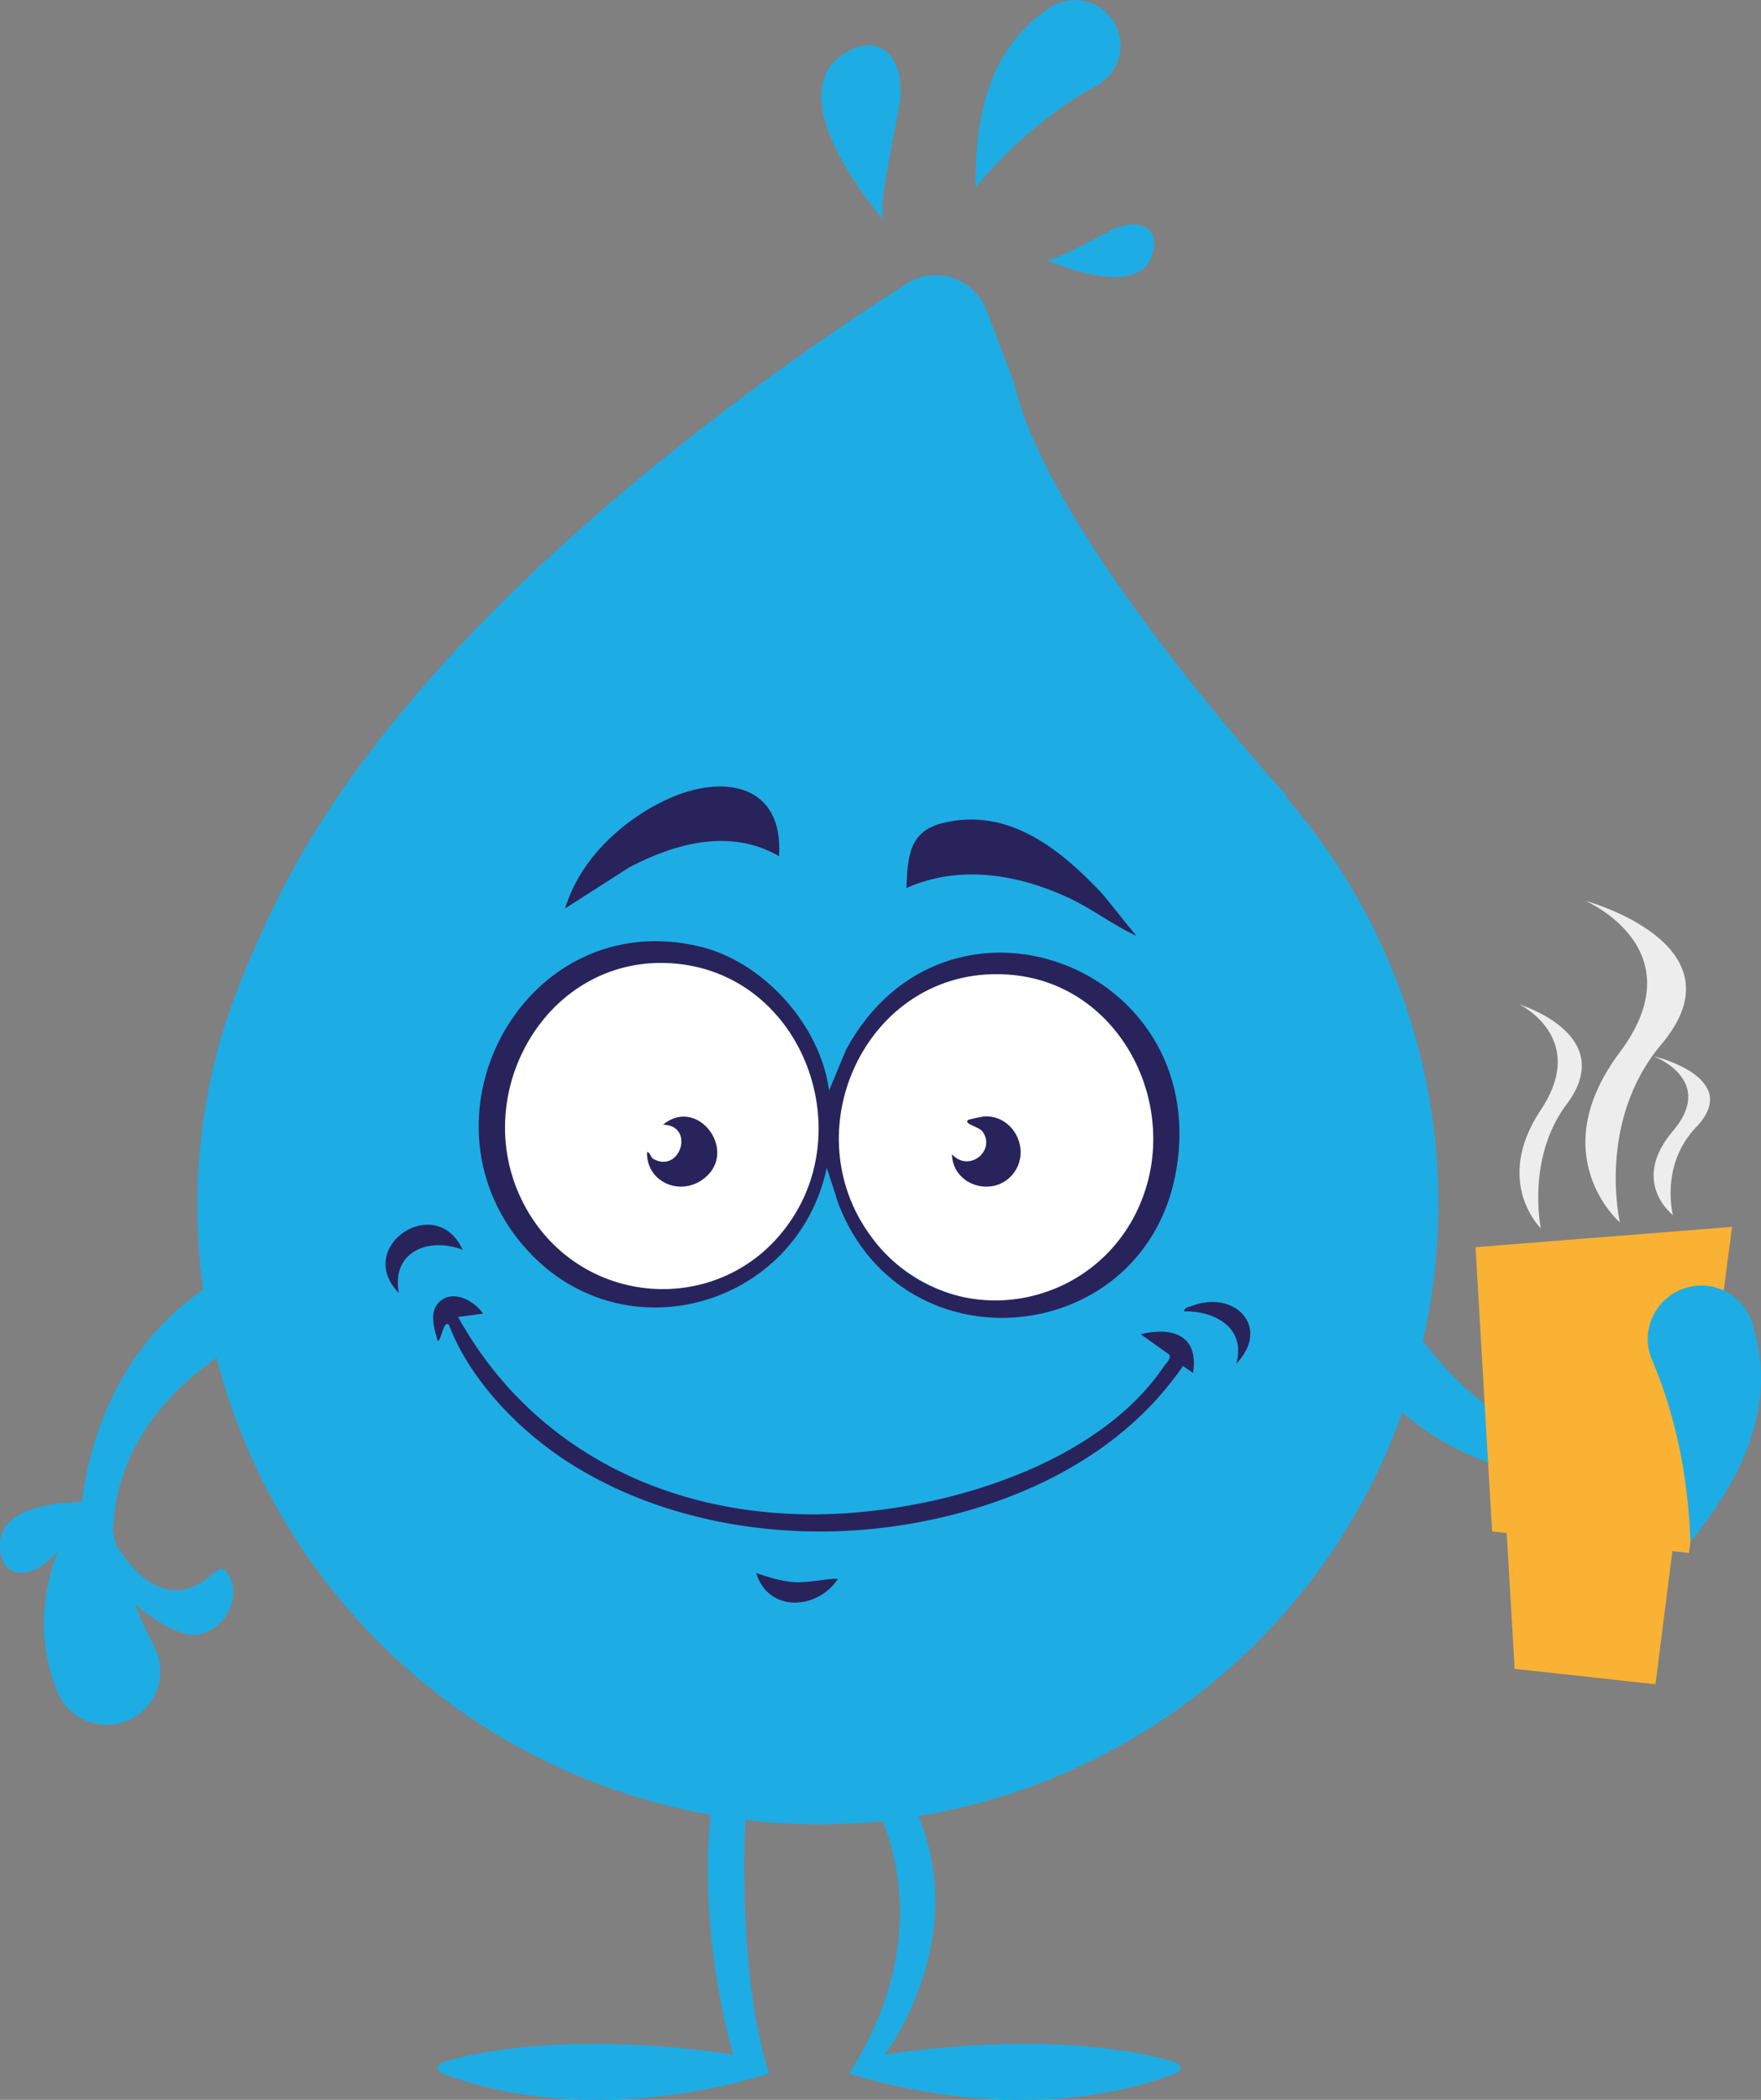
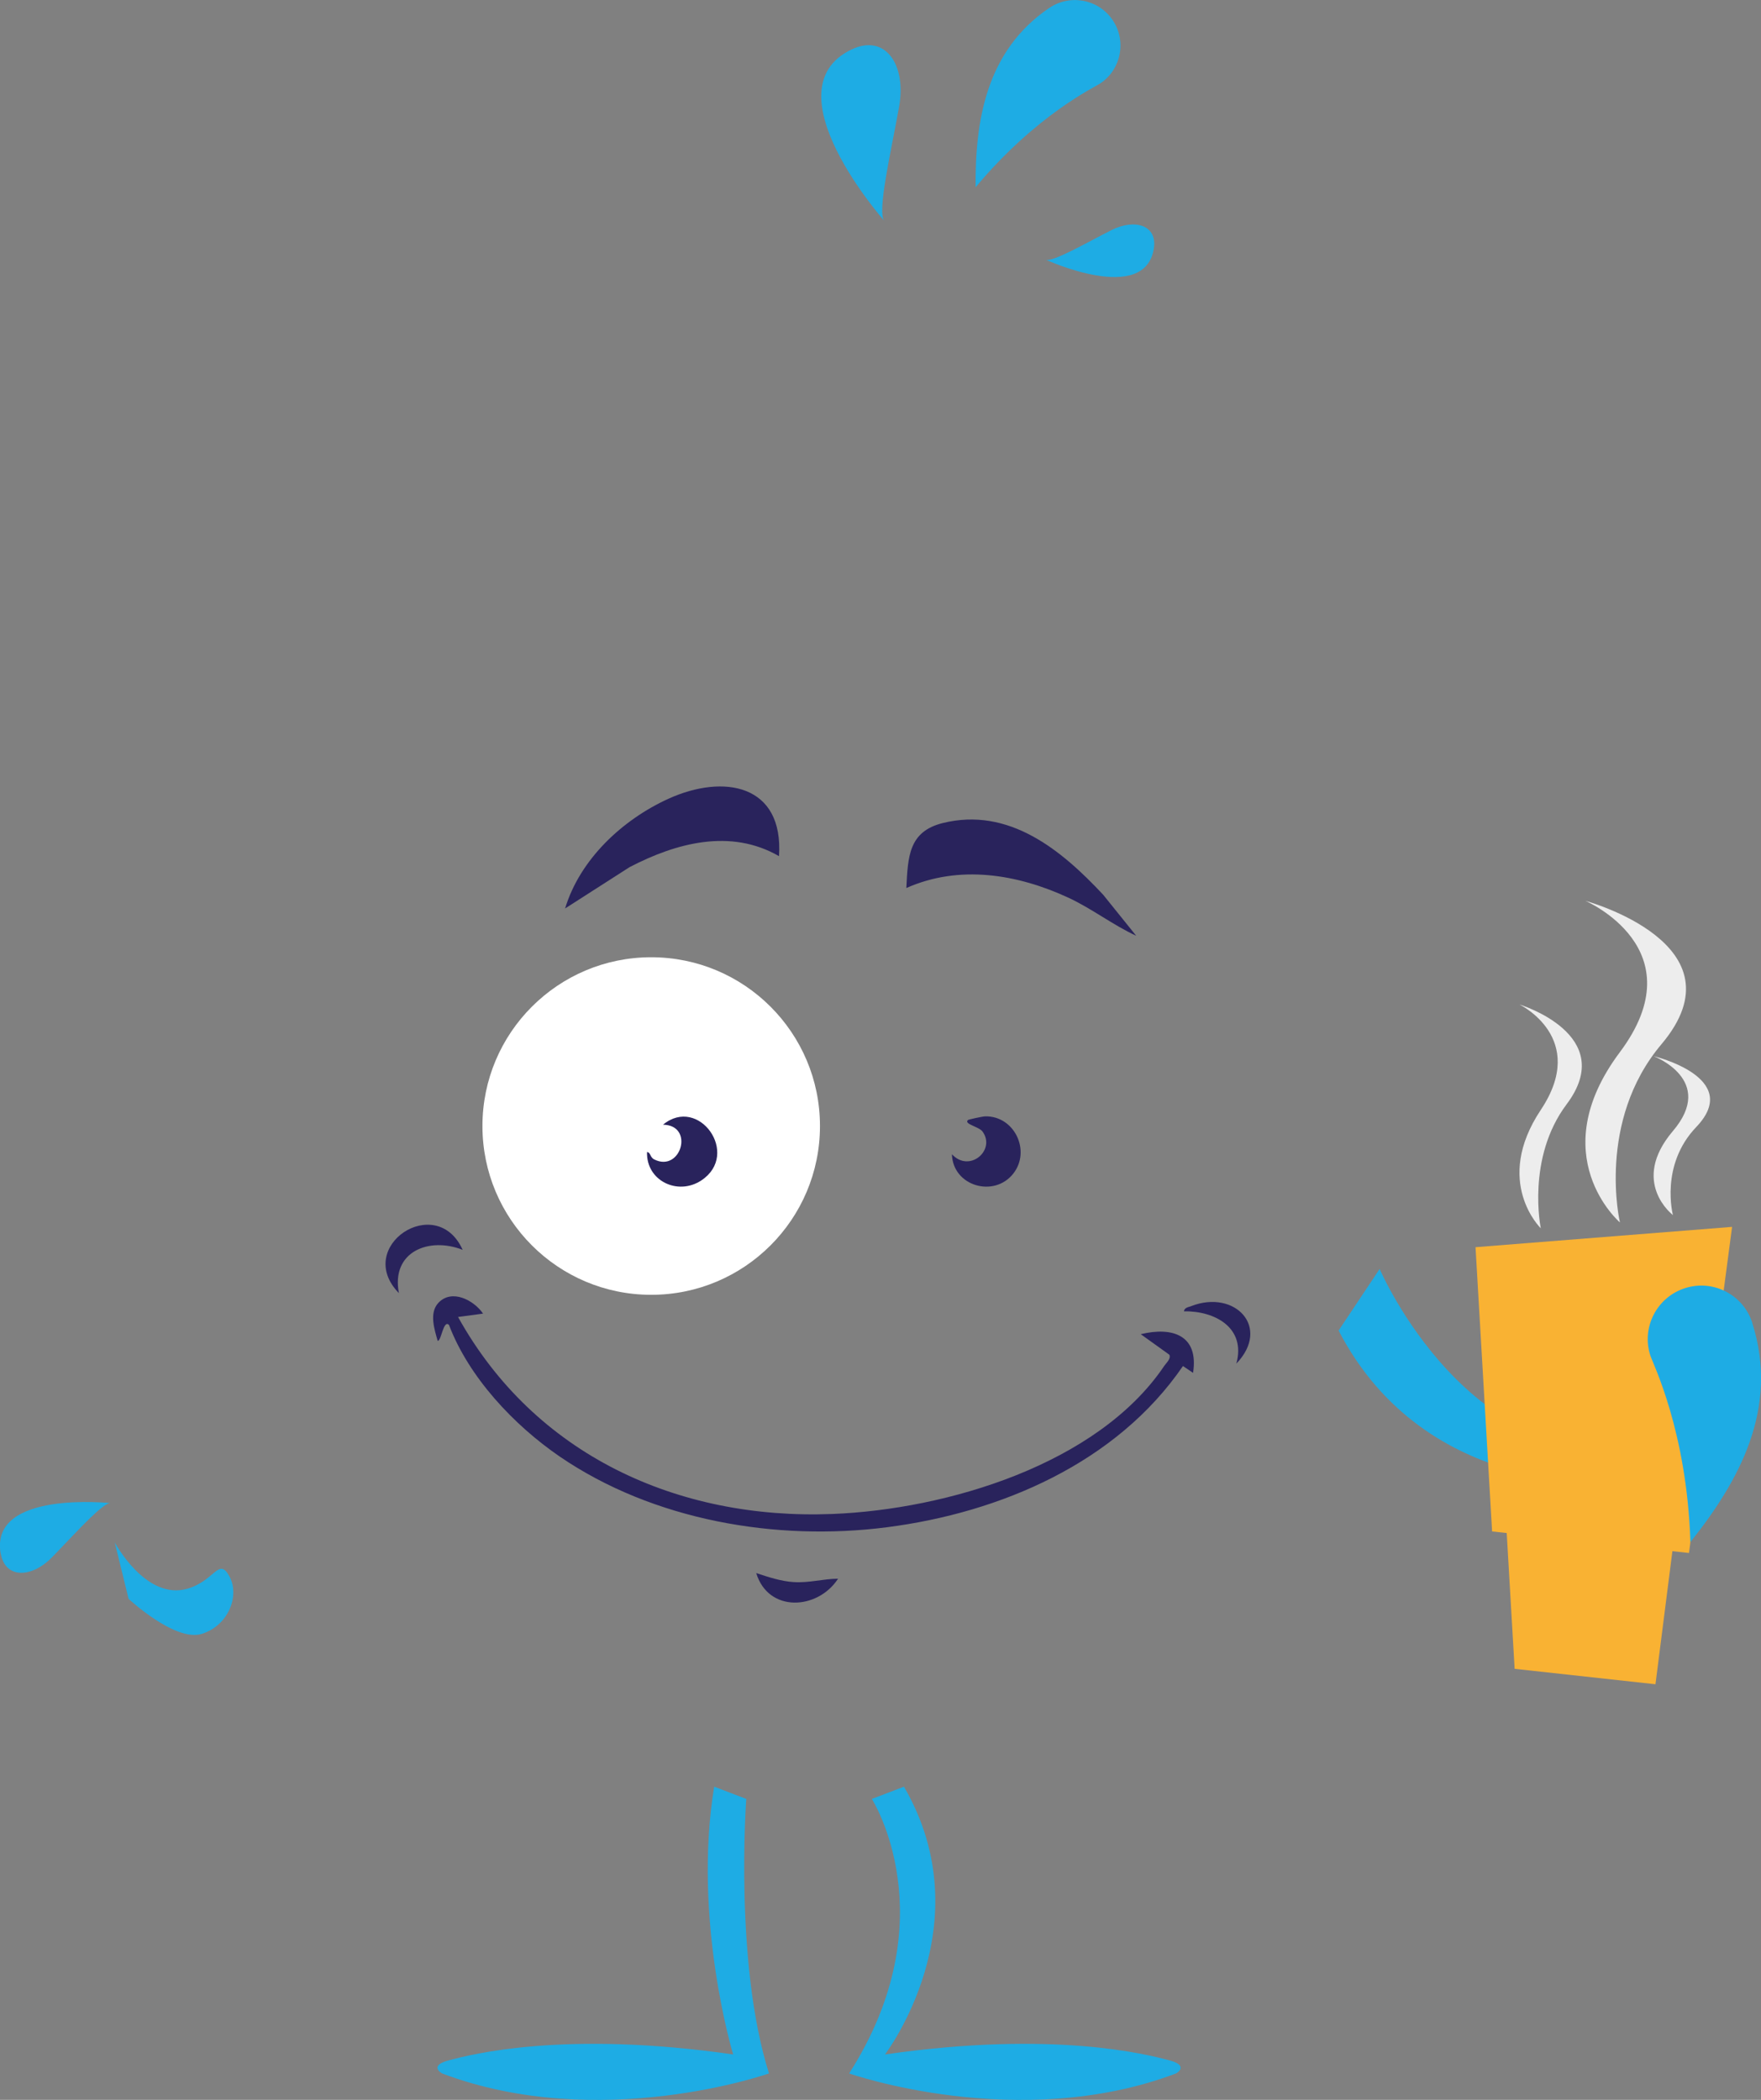
<svg xmlns="http://www.w3.org/2000/svg" id="Layer_2" data-name="Layer 2" viewBox="0 0 198.57 236.76">
  <rect x="0" y="0" width="198.57" height="236.76" fill="#808080" stroke="none" />
  <defs>
    <style>
      .cls-1 {
        fill: #f9b233;
      }

      .cls-2 {
        fill: #ededed;
      }

      .cls-3 {
        fill: #fff;
      }

      .cls-4 {
        fill: #1eace4;
      }

      .cls-5 {
        fill: #29235c;
      }
    </style>
  </defs>
  <g id="Laag_1" data-name="Laag 1">
    <g>
-       <path class="cls-4" d="m36.26,147.24s-24.97,7.22-23.45,27.86l-3.66-4.41s.58-21.43,20.8-28.91l6.32,5.46Z" />
      <path class="cls-4" d="m21.16,179.12c3.09-.92,3.5-3.58,4.7-1.4,1.21,2.18-.1,5.57-3.11,6.5s-8.25-3.95-8.25-3.95l-1.56-6.36s3.51,6.6,8.22,5.21Z" />
-       <path class="cls-4" d="m6.45,190.71c-3.81-9.43.22-17.98,5.12-25.17,1.32,12.45,5.69,19.73,6.06,20.65,1.25,3.09-.24,6.61-3.33,7.85-3.09,1.25-6.61-.24-7.85-3.33Z" />
      <path class="cls-4" d="m.08,175.14c.5,2.9,3.48,2.79,5.77.46.2-.2.4-.41.6-.62,2.35-2.44,5.24-5.63,6.03-5.5,0,0-13.64-1.49-12.41,5.66" />
    </g>
    <path class="cls-4" d="m155.57,143.08s10.26,23.88,30.56,19.81l-3.92,4.18s-21.34,2.08-31.27-17.05l4.63-6.95Z" />
    <path class="cls-4" d="m99.73,24.92s-13.16-14.83-3.71-19.34c3.84-1.83,6.19,1.77,5.37,6.41-.88,4.94-2.55,12.03-1.66,12.93Z" />
    <path class="cls-4" d="m118.32.89c-7.17,4.86-8.37,12.82-8.31,20.22,6.84-8.18,13.38-11.25,14.08-11.72,2.35-1.59,2.96-4.79,1.37-7.13-1.59-2.35-4.79-2.96-7.13-1.37Z" />
    <path class="cls-4" d="m130.11,28c.4-2.62-2.17-3.38-4.79-2.05-2.79,1.41-6.72,3.69-7.42,3.32,0,0,11.22,5.18,12.21-1.27" />
-     <path class="cls-4" d="m145.02,89.87s.08-.08.11-.12c0,0-26.74-29.09-30.75-46.43,0,0,.27.62-3.12-8.3-1.39-3.65-5.75-5.13-9.04-3.03-16,10.22-53.5,36.44-69.79,67.16,0,0-5.55,10.36-7.87,19.13-9.89,37.33,12.83,75.53,50.22,85.18,37.39,9.65,75.53-12.83,85.18-50.22,5.98-23.16-.38-46.59-14.96-63.38Z" />
    <path class="cls-4" d="m84.15,202.83s-1.38,18.46,2.56,30.95c0,0-19.1,6.72-36.86,0,0,0-1.61-.87.83-1.5s12.92-3.39,31.99-.64c0,0-4.6-15.15-2.14-30.19l3.62,1.38Z" />
    <path class="cls-4" d="m98.31,202.83s8.61,13.46-2.56,30.95c0,0,19.1,6.72,36.86,0,0,0,1.61-.87-.83-1.5s-12.92-3.39-31.99-.64c0,0,11.19-14.62,2.14-30.19l-3.62,1.38Z" />
-     <circle class="cls-3" cx="113.14" cy="127.79" r="19.03" />
    <circle class="cls-3" cx="73.43" cy="126.96" r="19.03" />
    <g>
-       <path class="cls-5" d="m58.97,140.41c-12.6-14.8.34-38.29,19.85-33.71,7.26,1.7,13.68,8.87,14.67,16.25l1.92-4.62c11.24-20.64,41.02-9.68,37.26,13.4-3.28,20.19-30.67,23.09-38.09,4.11l-1.35-4.17c-3.4,15.91-23.44,21.44-34.26,8.73Zm.34-4.19c6.43,11.5,22.53,12.34,29.91,1.34s.91-27.52-12.88-28.9c-14.71-1.46-24.01,15.08-17.03,27.55Zm39.57,4.05c8.71,10.52,25.16,7.42,29.95-5.19,4.11-10.83-2.6-23.91-14.51-25.14-16.41-1.69-25.69,17.94-15.44,30.32Z" />
      <path class="cls-5" d="m49.43,146.9c-1.06,1.14-.44,2.99-.08,4.28.41.07.64-2.45,1.28-1.79,2.24,5.9,7.31,11.29,12.49,14.84,10.51,7.18,24.34,9.58,36.87,7.97,12.84-1.65,25.92-7.26,33.4-18.18l1.14.77c.66-4.23-2.3-5.23-5.9-4.36l3.22,2.31c.22.45-.34.93-.56,1.25-7.51,11.16-24.62,16.21-37.42,16.71-17.48.69-33.6-6.68-42.22-22.21l2.82-.38c-1.03-1.51-3.53-2.84-5.05-1.2Z" />
      <path class="cls-5" d="m63.72,102.43l7.27-4.66c5.25-2.73,11.38-4.39,16.85-1.24.54-8.1-6.24-9.31-12.49-6.46-5.17,2.36-9.95,6.81-11.63,12.36Z" />
      <path class="cls-5" d="m102.21,100.12c5.97-2.65,12.51-1.57,18.27,1.1,2.63,1.22,5,3.07,7.64,4.29l-3.72-4.62c-4.71-5.05-10.64-9.94-18.1-8.09-3.86.96-3.92,3.82-4.1,7.32Z" />
      <path class="cls-5" d="m44.98,145.8c-.9-4.69,3.4-6.37,7.19-4.88-2.96-6.56-12.32-.37-7.19,4.88Z" />
      <path class="cls-5" d="m85.27,177.36c1.36,4.49,6.92,4.18,9.23.64-1.71.01-3.24.49-5,.38-1.44-.09-2.88-.57-4.24-1.02Z" />
      <path class="cls-5" d="m133.51,147.85c3.53-.05,7,1.88,5.9,5.9,3.94-4.11-.17-8.39-5.08-6.49-.32.13-.75.15-.83.58Z" />
      <path class="cls-5" d="m109.13,126.3c-.44.45,1.26.73,1.66,1.28,1.53,2.1-1.48,4.7-3.45,2.56.09,3.59,4.75,4.95,6.92,2.18,2.01-2.56.13-6.52-3.17-6.45-.27,0-1.89.35-1.96.42Z" />
      <path class="cls-5" d="m74.75,126.81c3.6.04,2.04,5.42-.97,3.92-.53-.26-.38-.79-.82-.84-.11,3.24,3.47,4.97,6.14,3.19,4.42-2.95-.31-9.6-4.34-6.27Z" />
    </g>
    <polygon class="cls-1" points="190.45 175.1 168.25 172.67 166.38 140.62 195.31 138.33 190.45 175.1" />
    <polygon class="cls-1" points="186.67 189.9 170.79 188.16 168.92 156.11 190.45 160.19 186.67 189.9" />
    <path class="cls-4" d="m197.58,149.15c3.1,9.69-1.55,17.92-6.97,24.72-.4-12.51-4.22-20.09-4.52-21.04-1.02-3.17.73-6.57,3.91-7.59,3.17-1.02,6.57.73,7.59,3.91Z" />
    <path class="cls-2" d="m173.74,138.49s-5.41-5.23,0-13.35-2.4-11.88-2.4-11.88c0,0,11.21,3.4,5.31,11.25-4.56,6.07-2.91,13.98-2.91,13.98Z" />
    <path class="cls-2" d="m188.64,137s-4.9-3.72,0-9.48c4.9-5.76-2.18-8.44-2.18-8.44,0,0,10.15,2.41,4.81,7.99-4.13,4.31-2.63,9.93-2.63,9.93Z" />
    <path class="cls-2" d="m182.65,137.82s-8.73-7.52,0-19.18-3.88-17.07-3.88-17.07c0,0,18.09,4.89,8.58,16.16-7.36,8.72-4.69,20.09-4.69,20.09Z" />
  </g>
</svg>